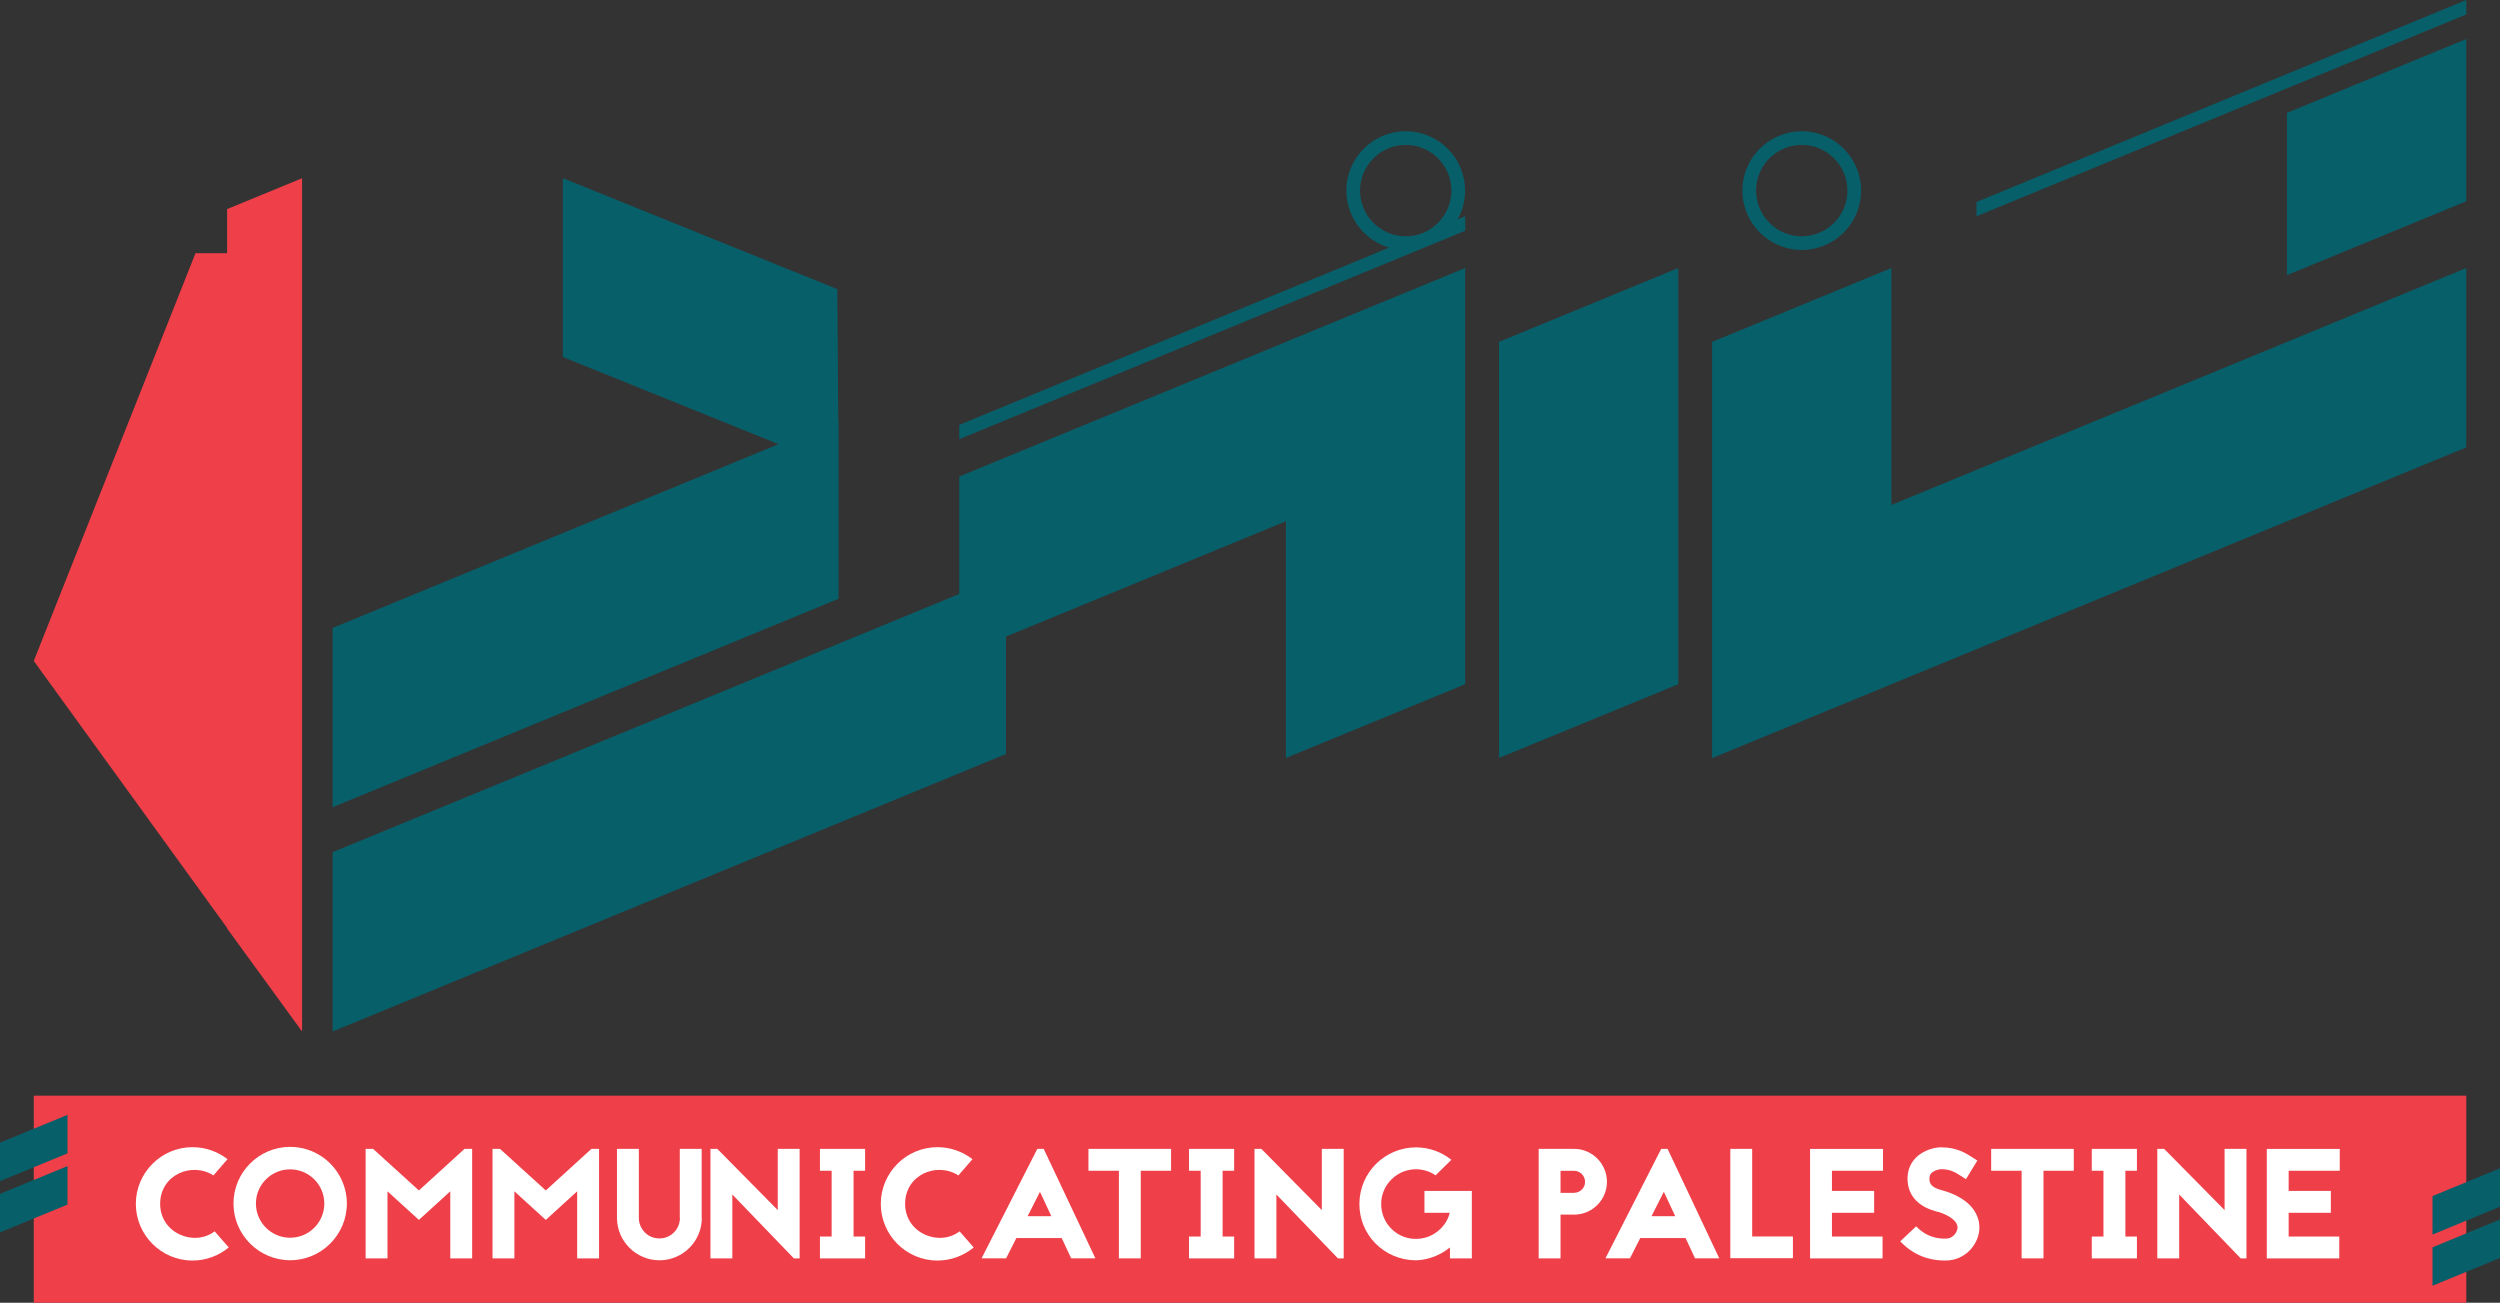
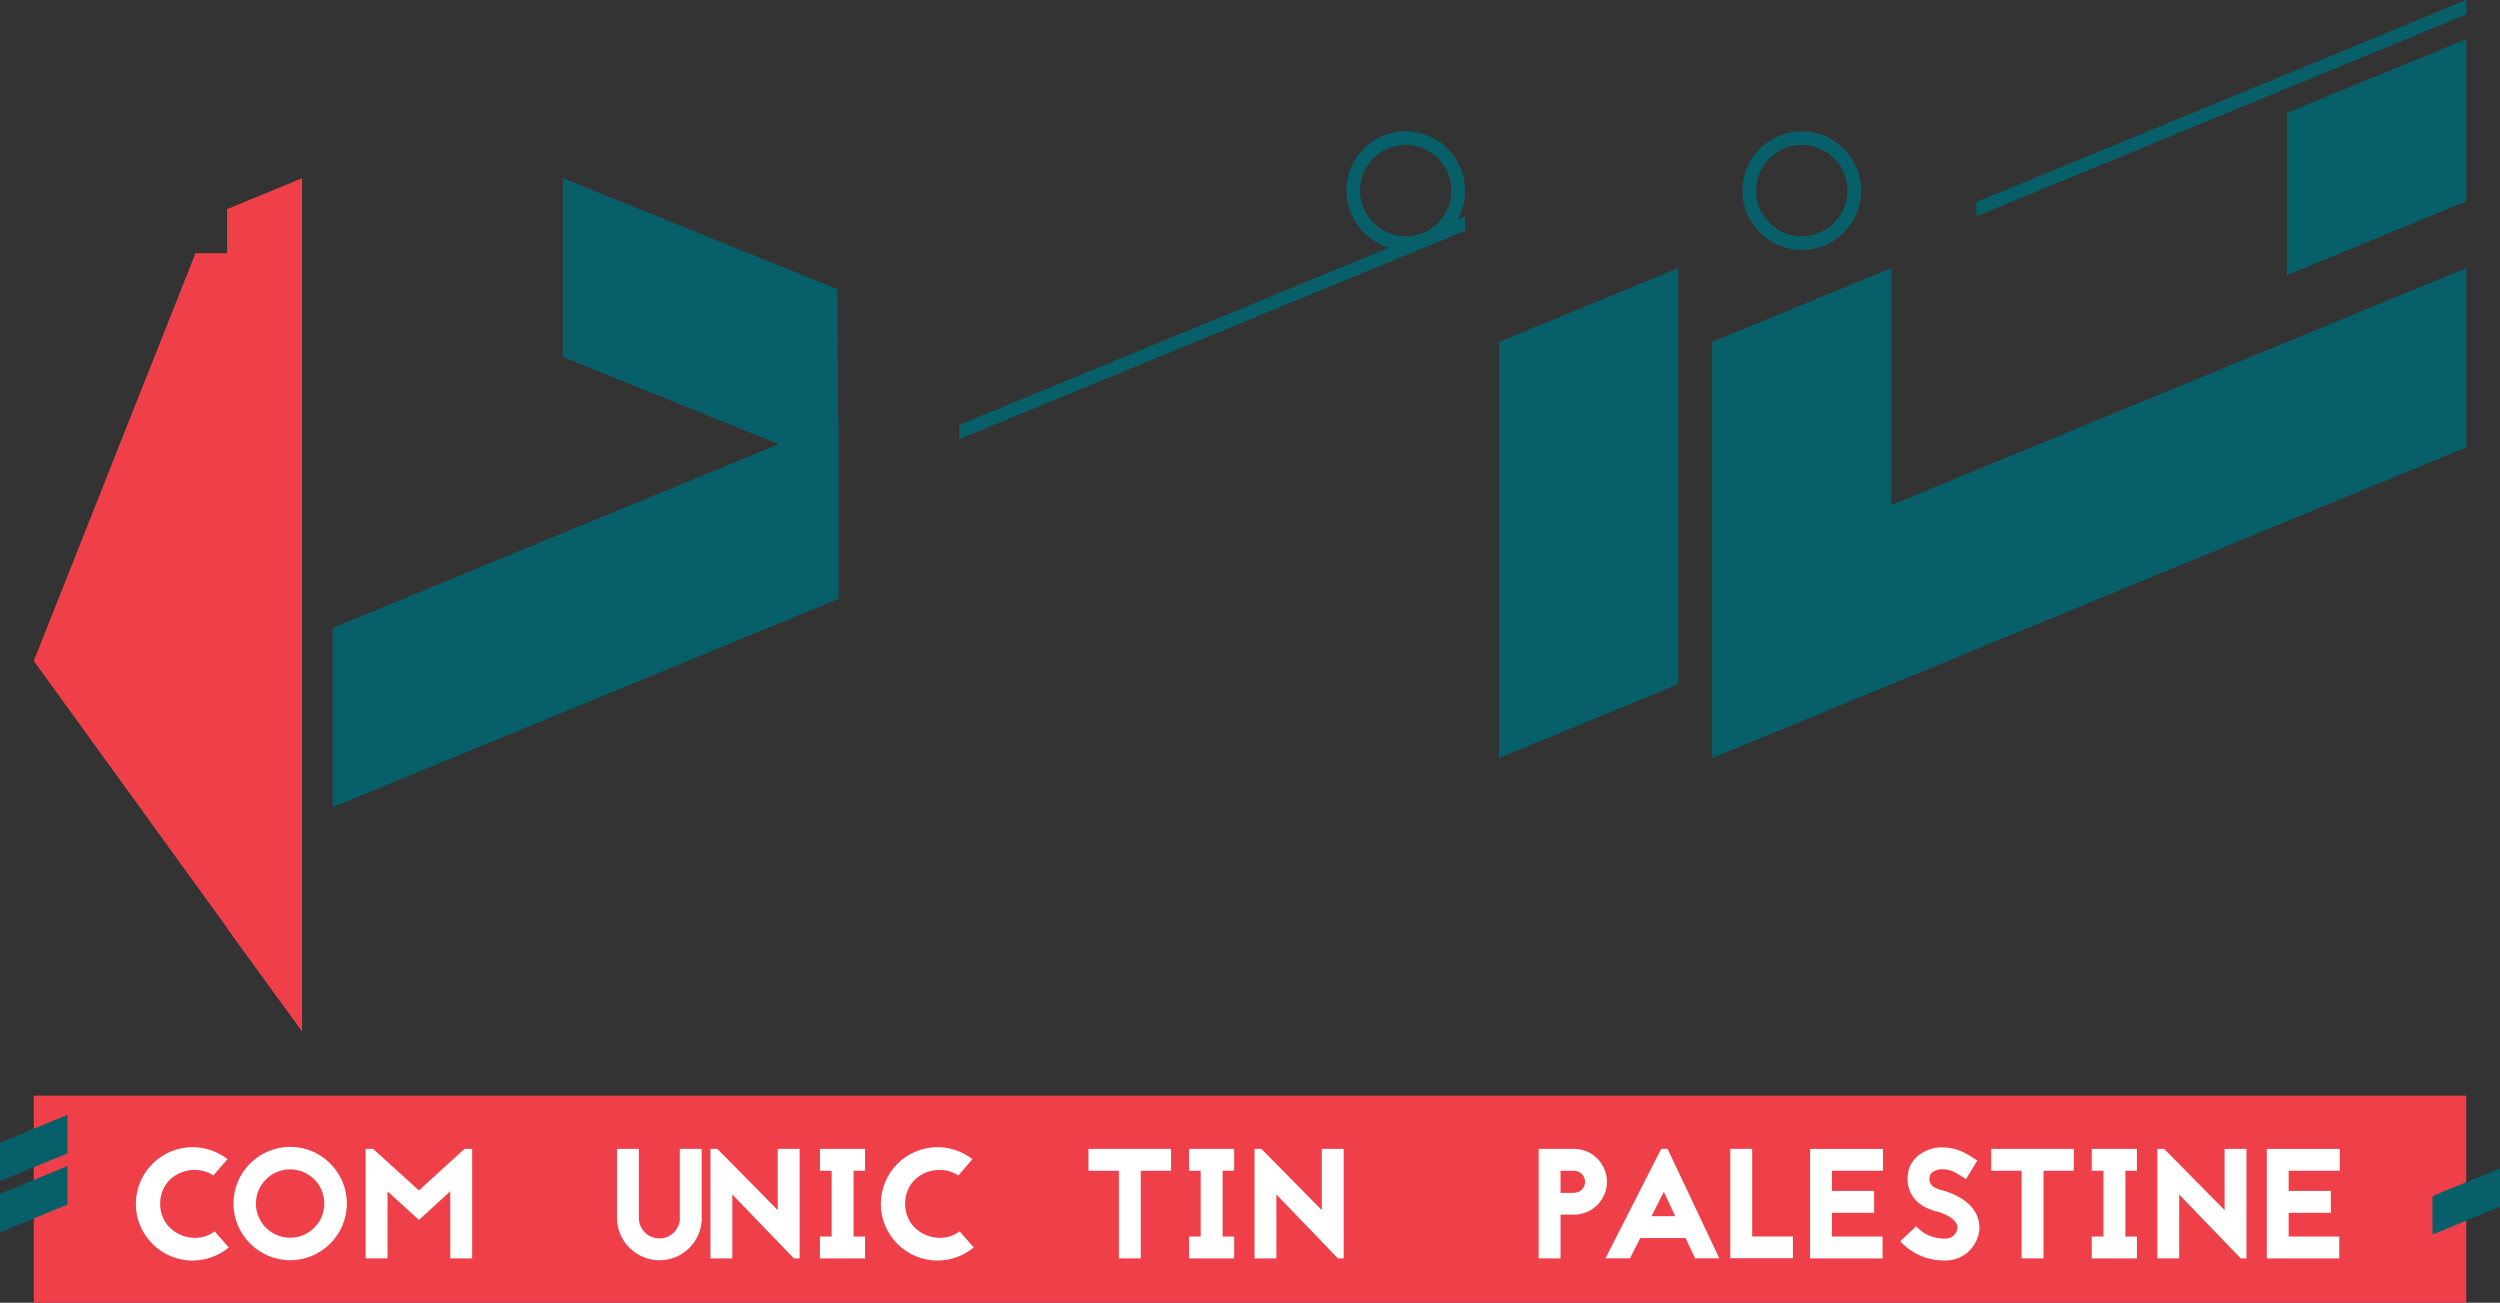
<svg xmlns="http://www.w3.org/2000/svg" id="Layer_2" data-name="Layer 2" viewBox="0 0 481.1 250.7">
  <rect x="0" y="0" width="481.1" height="250.7" fill="#333333" stroke="none" />
  <defs>
    <style>
      .cls-1 {
        fill: #fff;
      }

      .cls-2 {
        fill: #ef3f48;
      }

      .cls-3 {
        fill: #075f6a;
      }
    </style>
  </defs>
  <g id="Layer_1-2" data-name="Layer 1">
    <g>
      <rect class="cls-2" x="6.5" y="210.85" width="468.11" height="39.85" />
      <polygon class="cls-3" points="0 227.3 12.99 221.95 12.99 214.54 0 219.89 0 227.3" />
      <polygon class="cls-3" points="0 237.16 12.99 231.81 12.99 224.4 0 229.75 0 237.16" />
      <polygon class="cls-3" points="468.11 237.58 481.1 232.22 481.1 224.82 468.11 230.17 468.11 237.58" />
-       <polygon class="cls-3" points="468.11 247.43 481.1 242.08 481.1 234.68 468.11 240.03 468.11 247.43" />
      <g>
        <polygon class="cls-3" points="161.31 80.75 161.14 55.64 108.32 34.29 108.32 68.7 149.82 85.48 64.01 120.84 64.01 155.34 161.37 115.23 161.37 80.72 161.31 80.75" />
        <polygon class="cls-3" points="380.36 41.61 474.61 2.78 474.61 0 380.36 38.87 380.36 41.61" />
        <polygon class="cls-3" points="363.98 97.17 363.98 51.58 329.48 65.79 329.48 111.39 329.48 145.86 329.48 145.89 474.61 86.09 474.61 51.58 363.98 97.17" />
-         <polygon class="cls-3" points="247.46 65.79 247.46 65.8 184.6 91.7 184.6 114.3 96.23 150.72 96.23 150.72 64.01 163.99 64.01 198.5 161.37 158.38 161.37 158.38 193.59 145.1 193.59 122.5 247.46 100.31 247.46 145.86 281.96 131.67 281.96 86.09 281.96 51.58 281.96 51.58 247.46 65.79" />
        <polygon class="cls-3" points="288.47 65.79 288.47 145.86 322.97 131.67 322.97 51.58 288.47 65.79" />
        <path class="cls-3" d="M280.51,42.21c.91-1.64,1.43-3.53,1.43-5.53,0-6.3-5.12-11.42-11.42-11.42s-11.42,5.12-11.42,11.42c0,5.19,3.48,9.58,8.23,10.97l-79.61,32.83h0s-3.12,1.29-3.12,1.29v2.75l94.25-38.83h0s3.12-1.29,3.12-1.29v-2.78l-1.46.6ZM261.73,36.68c0-4.85,3.94-8.79,8.79-8.79s8.79,3.94,8.79,8.79-3.94,8.79-8.79,8.79-8.79-3.94-8.79-8.79Z" />
        <path class="cls-3" d="M346.73,48.1c-6.3,0-11.42-5.12-11.42-11.42s5.12-11.42,11.42-11.42,11.42,5.12,11.42,11.42-5.12,11.42-11.42,11.42ZM346.73,27.89c-4.85,0-8.79,3.94-8.79,8.79s3.94,8.79,8.79,8.79,8.79-3.94,8.79-8.79-3.94-8.79-8.79-8.79Z" />
        <polygon class="cls-3" points="440.1 52.95 474.61 38.73 474.61 7.51 440.1 21.72 440.1 52.95" />
      </g>
      <polygon class="cls-2" points="43.7 40.24 43.7 48.73 37.62 48.73 6.5 127.19 43.7 178.56 43.7 178.67 58.13 198.5 58.13 48.73 58.13 34.3 43.7 40.24" />
      <g>
        <path class="cls-1" d="M41.07,226.2c-4.09-2.65-10.25-.18-10.25,5.47s6.52,8.3,10.49,5.29l2.71,3.1c-1.89,1.56-4.33,2.52-6.97,2.52-6.01,0-10.91-4.9-10.91-10.91s4.9-10.91,10.91-10.91c2.52,0,4.87.87,6.73,2.31l-2.71,3.13Z" />
        <path class="cls-1" d="M66.75,231.61c0,6.01-4.9,10.91-10.91,10.91s-10.91-4.9-10.91-10.91,4.9-10.91,10.91-10.91,10.91,4.9,10.91,10.91ZM49.25,231.61c0,3.64,2.95,6.58,6.58,6.58s6.58-2.95,6.58-6.58-2.95-6.58-6.58-6.58-6.58,2.95-6.58,6.58Z" />
        <path class="cls-1" d="M86.65,242.16v-12.9l-6.04,5.5-6.04-5.5v12.9h-4.21v-21.07h1.44l8.81,8,8.78-8h1.47v21.07h-4.21Z" />
-         <path class="cls-1" d="M111.07,242.16v-12.9l-6.04,5.5-6.04-5.5v12.9h-4.21v-21.07h1.44l8.81,8,8.78-8h1.47v21.07h-4.21Z" />
        <path class="cls-1" d="M135.06,234.38c0,4.51-3.67,8.15-8.15,8.15s-8.15-3.64-8.18-8.12v-13.32h4.21v13.29c0,1.05.42,2.04,1.17,2.8s1.74,1.14,2.8,1.14,2.01-.39,2.77-1.14,1.14-1.71,1.17-2.77h-.03v-13.32h4.21v13.29h.03Z" />
        <path class="cls-1" d="M152.77,242.16l-11.84-12.29v12.29h-4.21v-21.07h1.32l11.63,11.78v-11.78h4.21v21.07h-1.11Z" />
        <path class="cls-1" d="M164.26,225.3v12.66h2.22v4.21h-8.69v-4.21h2.25v-12.66h-2.25v-4.21h8.69v4.21h-2.22Z" />
        <path class="cls-1" d="M184.43,226.2c-4.09-2.65-10.25-.18-10.25,5.47s6.52,8.3,10.49,5.29l2.71,3.1c-1.89,1.56-4.33,2.52-6.97,2.52-6.01,0-10.91-4.9-10.91-10.91s4.9-10.91,10.91-10.91c2.52,0,4.87.87,6.73,2.31l-2.71,3.13Z" />
-         <path class="cls-1" d="M204.31,238.25h-8.72l-1.98,3.91h-4.72l10.73-21.07h1.23l9.95,21.07h-4.66l-1.83-3.91ZM202.32,234.04l-2.19-4.69-2.37,4.69h4.57Z" />
        <path class="cls-1" d="M225.36,221.09v4.21h-5.83v16.86h-4.21v-16.86h-5.86v-4.21h15.9Z" />
        <path class="cls-1" d="M235.28,225.3v12.66h2.22v4.21h-8.69v-4.21h2.25v-12.66h-2.25v-4.21h8.69v4.21h-2.22Z" />
        <path class="cls-1" d="M257.47,242.16l-11.84-12.29v12.29h-4.21v-21.07h1.32l11.63,11.78v-11.78h4.21v21.07h-1.11Z" />
-         <path class="cls-1" d="M274.13,229.18h9.11v12.99h-4.21v-2.1c-2.46,1.95-5.05,2.46-6.64,2.46-6.04-.06-10.85-4.9-10.79-10.94.06-5.98,4.93-10.79,10.91-10.79h.09c2.56.03,4.87.93,6.7,2.4l-3.04,2.98c-1.08-.75-2.34-1.14-3.7-1.17h-.06c-1.77,0-3.46.69-4.72,1.95-1.26,1.23-1.98,2.92-1.98,4.69-.03,1.77.66,3.49,1.89,4.75,1.26,1.29,2.95,2.01,4.72,2.01h.09c1.77,0,3.43-.69,4.69-1.92.9-.87,1.5-1.92,1.8-3.1h-4.87v-4.21Z" />
        <path class="cls-1" d="M302.93,221.09c3.49,0,6.31,2.86,6.31,6.34s-2.83,6.31-6.31,6.31h-2.62v8.42h-4.21v-21.07h6.82ZM302.93,229.54c1.14,0,2.1-.93,2.1-2.1s-.96-2.13-2.1-2.13h-2.62v4.24h2.62Z" />
        <path class="cls-1" d="M324.37,238.25h-8.72l-1.98,3.91h-4.72l10.73-21.07h1.23l9.95,21.07h-4.66l-1.83-3.91ZM322.38,234.04l-2.19-4.69-2.37,4.69h4.57Z" />
        <path class="cls-1" d="M337.18,237.95h7.85v4.18h-12.05v-21.04h4.21v16.86Z" />
        <path class="cls-1" d="M362.37,225.3h-9.83v3.88h8.12v4.21h-8.12v4.57h9.74v4.21h-13.95v-21.07h14.04v4.21Z" />
        <path class="cls-1" d="M372.99,233.23c-.69-.18-1.98-.51-3.19-1.32-1.68-1.11-2.62-2.74-2.71-4.75-.09-1.68.45-3.16,1.53-4.3,1.56-1.62,3.82-2.07,4.9-2.07,3.07,0,4.78,1.11,6.31,2.1l.69.45-2.19,3.58-.75-.48c-1.35-.87-2.22-1.44-4.06-1.44-.27,0-1.32.21-1.86.78-.18.18-.39.51-.36,1.2.03,1.08.78,1.68,2.71,2.16.24.06.42.12.6.18,2.01.69,3.58,1.62,4.66,2.8,1.08,1.2,1.65,2.62,1.65,4.12s-.63,3.01-1.68,4.18c-1.23,1.38-2.95,2.16-4.84,2.16-.93,0-2.19-.06-3.7-.51-1.89-.6-3.58-1.65-5.02-3.19l3.07-2.89c2.22,2.37,4.72,2.37,5.65,2.37,1.74,0,2.31-1.59,2.31-2.13,0-1.14-1.29-2.19-3.49-2.95l-.09-.03-.15-.03Z" />
        <path class="cls-1" d="M399.08,221.09v4.21h-5.83v16.86h-4.21v-16.86h-5.86v-4.21h15.9Z" />
        <path class="cls-1" d="M409.01,225.3v12.66h2.22v4.21h-8.69v-4.21h2.25v-12.66h-2.25v-4.21h8.69v4.21h-2.22Z" />
        <path class="cls-1" d="M431.2,242.16l-11.84-12.29v12.29h-4.21v-21.07h1.32l11.63,11.78v-11.78h4.21v21.07h-1.11Z" />
        <path class="cls-1" d="M450.26,225.3h-9.83v3.88h8.12v4.21h-8.12v4.57h9.74v4.21h-13.95v-21.07h14.04v4.21Z" />
      </g>
    </g>
  </g>
</svg>